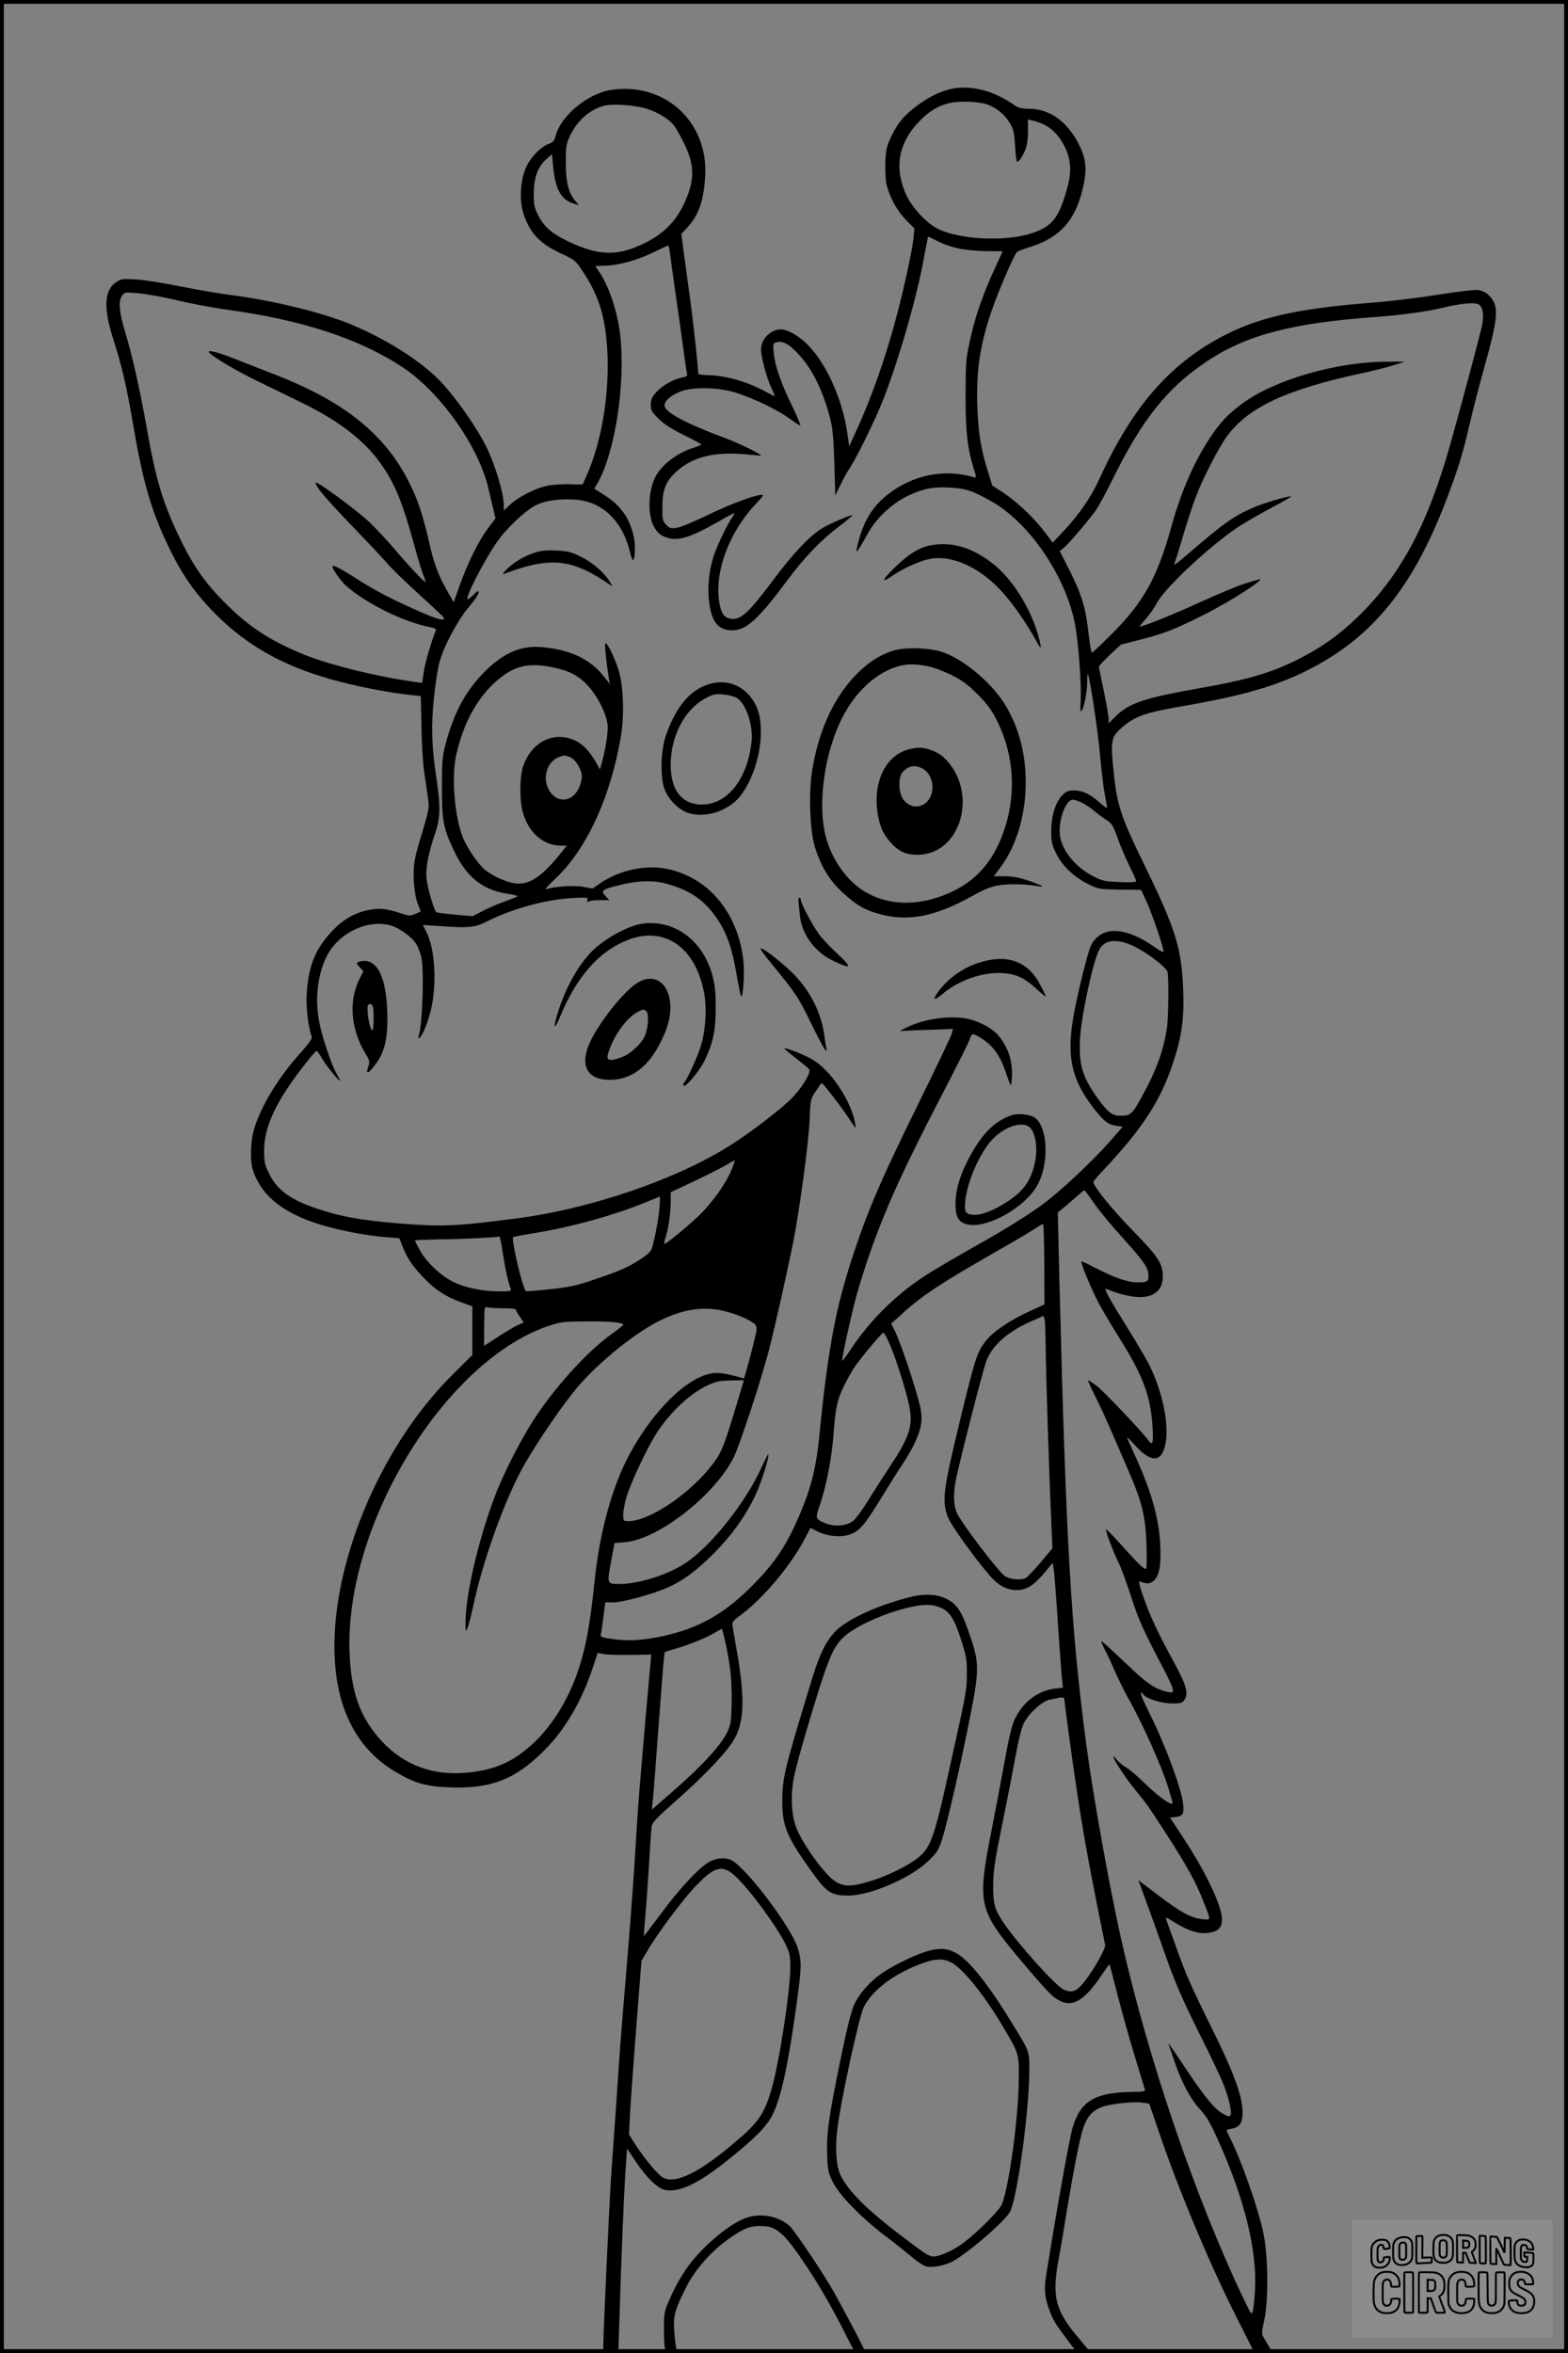
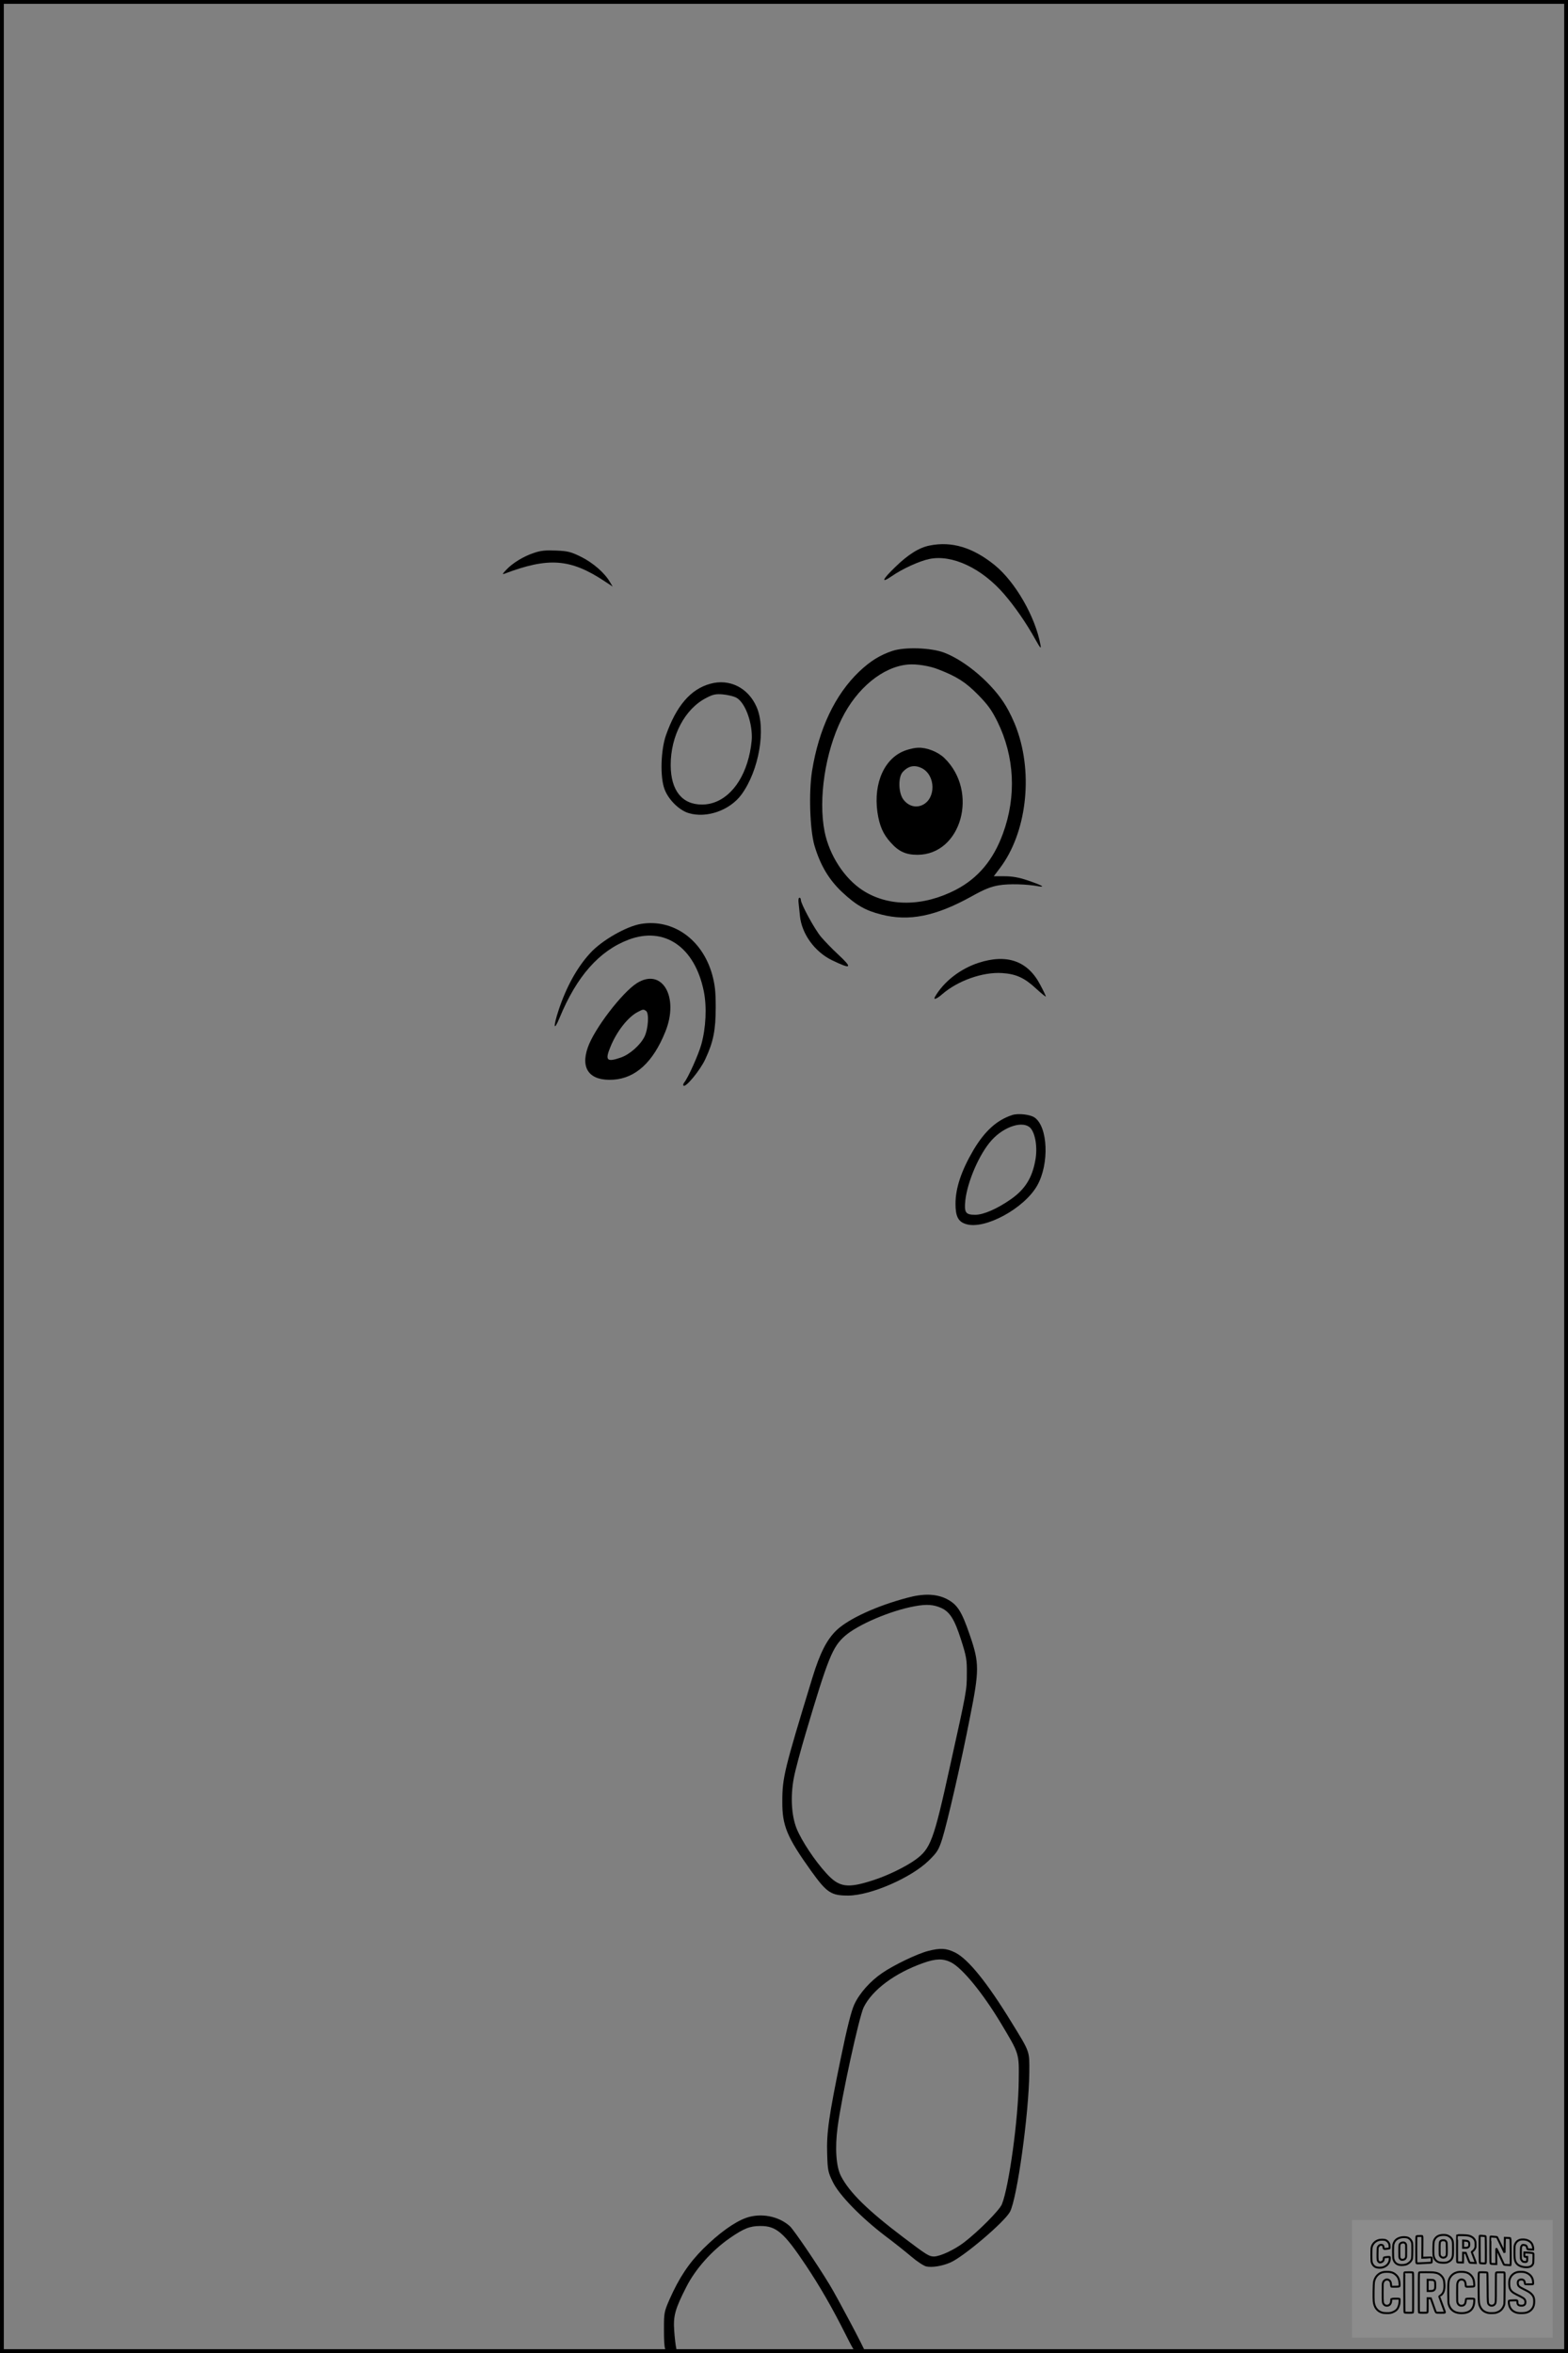
<svg xmlns="http://www.w3.org/2000/svg" version="1.0" width="1024pt" height="1536pt" viewBox="0 0 1024 1536" preserveAspectRatio="xMidYMid meet">
  <rect x="0" y="0" width="1024" height="1536" fill="#808080" stroke="none" />
  <g transform="translate(0.00 0.00) scale(1)">
    <g transform="translate(0,1536) scale(0.1,-0.1)" fill="#000000" stroke="none">
-       <path d="M6193 14775 c-70 -19 -135 -53 -211 -110 -79 -59 -123 -113 -164 -201 -27 -58 -33 -83 -36 -160 -2 -50 1 -115 7 -144 18 -83 70 -179 130 -238 l53 -54 -6 -61 c-10 -85 -58 -311 -107 -497 -73 -279 -169 -551 -271 -771 l-42 -92 -13 88 c-33 228 -144 469 -273 589 -53 49 -119 85 -158 86 -69 0 -132 -62 -132 -131 0 -47 35 -181 66 -248 13 -29 24 -55 24 -57 0 -2 -28 12 -63 31 -113 62 -258 104 -370 106 -37 1 -67 4 -67 8 0 45 -36 370 -55 503 -13 95 -31 227 -40 292 l-15 119 39 42 c73 80 105 169 116 327 23 323 -209 578 -527 578 -41 0 -99 -7 -129 -16 -145 -42 -291 -175 -320 -290 -9 -33 -17 -43 -45 -53 -55 -20 -128 -98 -154 -166 -34 -90 -38 -212 -10 -294 42 -125 106 -192 246 -257 88 -41 94 -46 138 -113 94 -141 136 -259 155 -433 33 -303 -19 -662 -132 -912 l-22 -49 -85 2 c-47 1 -110 -3 -140 -9 -77 -14 -190 -71 -244 -120 l-46 -43 0 36 c0 76 -58 270 -115 382 -69 138 -210 336 -311 438 -126 127 -350 268 -576 361 -186 77 -511 156 -788 191 -69 9 -215 34 -325 56 -110 22 -240 43 -290 45 -79 5 -94 3 -122 -15 -84 -53 -90 -169 -20 -386 53 -164 85 -303 127 -550 63 -369 117 -556 226 -784 92 -193 177 -314 314 -452 202 -202 437 -335 753 -424 152 -42 339 -80 478 -97 l107 -12 5 -216 c3 -150 11 -253 26 -340 11 -69 21 -142 21 -162 0 -20 -18 -92 -39 -160 -21 -68 -45 -151 -51 -186 -17 -84 -8 -222 18 -290 l20 -52 -36 -16 c-34 -14 -41 -14 -97 5 -86 29 -135 34 -201 22 -94 -17 -173 -62 -245 -139 -110 -116 -154 -226 -166 -407 -5 -91 7 -199 33 -286 3 -10 -25 -49 -76 -105 -138 -152 -253 -340 -299 -489 -26 -84 -30 -219 -7 -281 61 -173 215 -288 486 -362 111 -31 274 -60 377 -68 l91 -7 18 -46 c28 -75 64 -131 134 -205 78 -83 147 -129 249 -166 l76 -28 0 -159 0 -158 -126 -125 c-605 -600 -932 -1635 -700 -2215 66 -164 172 -290 318 -378 130 -78 204 -99 363 -105 268 -9 423 51 611 238 137 135 249 326 320 543 l32 97 36 -7 c20 -5 99 -7 175 -6 l139 2 -6 -67 c-31 -337 -77 -875 -81 -947 -4 -49 -13 -198 -21 -330 -15 -235 -35 -491 -75 -965 -11 -129 -27 -338 -35 -465 -8 -126 -19 -288 -25 -360 -5 -71 -14 -200 -20 -285 -11 -174 -50 -1006 -50 -1087 l0 -53 49 0 49 0 6 182 c13 432 29 815 39 978 l12 175 57 -86 c71 -106 143 -175 192 -185 94 -17 216 41 406 193 183 146 260 224 298 304 55 112 102 335 157 737 30 222 31 261 5 345 -41 134 -333 521 -432 573 -38 20 -92 17 -141 -7 -64 -32 -200 -177 -321 -342 -60 -81 -110 -146 -111 -145 -1 2 4 68 11 148 7 80 17 233 24 340 6 107 13 210 16 227 4 27 32 56 159 168 182 161 326 311 376 395 69 113 75 268 24 565 -14 83 -28 164 -31 180 -4 27 1 34 57 75 145 107 328 326 419 503 l33 63 48 -24 c64 -32 156 -40 212 -18 61 23 93 60 197 229 50 82 113 183 141 224 74 110 120 211 126 281 4 48 -1 81 -27 173 -42 148 -116 361 -146 421 l-24 47 73 66 c130 119 251 198 632 416 99 56 202 117 230 136 27 18 53 33 57 33 4 0 7 -118 8 -263 l1 -262 -98 -45 c-129 -59 -235 -131 -283 -191 -60 -76 -71 -111 -176 -544 -104 -431 -113 -505 -74 -608 19 -51 173 -266 276 -385 54 -62 109 -92 174 -92 62 0 114 32 180 112 l55 66 7 -46 c4 -26 17 -191 28 -367 12 -176 24 -338 27 -361 l5 -41 -53 -6 c-111 -13 -210 -89 -263 -202 -16 -33 -38 -121 -61 -251 -20 -109 -60 -323 -90 -475 -93 -469 -84 -515 167 -817 126 -151 211 -246 241 -269 106 -79 188 -41 312 145 27 40 49 71 51 70 1 -2 23 -86 49 -188 26 -102 76 -282 112 -400 36 -118 67 -222 70 -230 3 -13 -12 -15 -89 -16 -237 -3 -333 -61 -383 -233 -22 -73 -119 -618 -176 -986 -11 -71 -4 -130 24 -205 25 -67 34 -82 116 -192 64 -87 65 -88 108 -88 24 0 43 2 43 4 0 2 -34 44 -75 92 -154 182 -177 271 -131 519 14 77 33 185 41 240 28 176 75 437 97 530 31 138 63 187 139 219 50 21 202 38 263 31 l51 -7 69 -201 c127 -372 328 -851 499 -1189 l120 -238 59 0 60 0 -28 47 c-15 27 -32 55 -38 65 -7 11 -4 40 10 100 28 124 27 411 -4 565 -32 159 -145 482 -222 633 -11 21 -20 41 -20 43 0 3 15 8 34 11 53 10 71 38 71 110 -1 103 -59 260 -201 546 -140 283 -173 358 -243 558 -27 75 -52 145 -56 155 -6 14 8 8 51 -19 108 -69 190 -88 263 -63 37 13 51 35 51 82 0 83 -104 304 -244 517 l-95 145 32 3 c51 6 60 19 54 82 -9 98 -115 387 -223 602 -57 115 -69 155 -34 113 22 -26 118 -55 185 -55 58 0 66 3 81 25 27 42 11 98 -73 251 -102 186 -154 298 -197 423 -28 81 -33 102 -20 97 44 -17 61 -16 86 3 39 31 52 101 45 240 -9 178 -61 356 -174 600 -23 51 -43 96 -43 99 0 3 23 -20 51 -51 115 -129 188 -114 205 41 13 129 -32 324 -111 483 -20 39 -80 142 -134 228 -137 220 -167 276 -144 266 230 -93 369 -60 367 88 -2 81 -32 126 -203 301 -132 136 -251 283 -251 311 0 4 33 42 73 84 250 267 366 446 447 690 58 173 74 291 67 480 -10 267 -49 395 -242 791 -162 332 -187 405 -209 602 -25 233 -22 254 48 316 89 78 151 100 426 147 363 63 588 128 788 229 433 218 700 552 924 1156 69 186 92 263 137 457 22 93 62 249 90 348 100 357 104 422 28 493 -14 13 -42 26 -64 29 -21 3 -136 -11 -263 -31 -124 -20 -313 -43 -420 -51 -509 -40 -762 -98 -1008 -232 -338 -184 -576 -465 -786 -927 -50 -110 -130 -226 -222 -324 l-79 -84 -53 70 c-68 90 -178 195 -269 255 l-73 48 -30 97 c-44 143 -60 240 -67 409 -12 313 35 527 202 906 26 59 52 110 59 114 6 4 48 20 93 34 187 61 285 171 334 377 30 124 23 196 -27 293 -77 149 -191 229 -325 229 -50 0 -68 5 -102 29 -141 96 -294 131 -424 96z m268 -102 c60 -27 104 -66 136 -120 22 -38 27 -62 32 -143 3 -54 9 -101 12 -105 10 -9 44 43 60 90 7 22 13 73 13 112 l-1 73 26 -6 c102 -22 171 -79 219 -182 38 -83 41 -159 8 -272 -53 -185 -94 -236 -223 -281 -170 -58 -470 -45 -618 27 -72 36 -164 133 -204 216 -83 175 -56 340 77 480 66 70 128 108 202 125 76 17 205 10 261 -14z m-2240 -22 c78 -25 148 -67 182 -112 14 -19 44 -73 68 -122 68 -142 66 -242 -7 -394 -65 -136 -173 -227 -342 -287 -132 -47 -252 -31 -427 56 -96 47 -147 94 -183 168 -23 47 -27 67 -26 140 1 102 27 173 83 222 l36 32 6 -70 c15 -162 52 -229 141 -255 l29 -8 -25 29 c-44 53 -61 123 -61 250 0 103 3 121 27 172 47 101 129 173 225 198 55 14 199 4 274 -19z m2054 -916 c44 -8 123 -14 176 -15 l97 0 -58 -127 c-77 -170 -125 -310 -157 -462 -25 -115 -27 -146 -27 -351 -1 -235 12 -346 54 -483 17 -53 17 -57 2 -53 -192 58 -400 17 -563 -111 -96 -75 -152 -163 -189 -294 -31 -112 -24 -107 60 43 52 93 151 187 248 236 103 51 173 66 287 59 103 -5 153 -23 277 -94 243 -141 475 -482 537 -790 23 -113 46 -416 38 -516 -3 -45 -1 -65 5 -59 16 16 38 122 38 186 0 33 2 57 4 55 12 -12 67 -374 80 -529 9 -97 22 -212 31 -255 8 -44 15 -84 15 -88 0 -5 -21 10 -47 33 -65 57 -113 80 -169 80 -40 0 -51 -5 -79 -34 -43 -46 -69 -132 -70 -231 0 -71 4 -88 33 -147 40 -81 116 -154 210 -200 65 -32 70 -33 205 -35 l139 -2 34 -73 c38 -81 117 -315 112 -330 -2 -5 -22 4 -45 21 -199 144 -359 152 -428 20 -20 -37 -92 -330 -115 -466 -45 -263 -13 -409 132 -597 65 -84 95 -108 149 -115 l41 -6 -74 -85 c-131 -149 -348 -351 -468 -436 -127 -89 -251 -164 -500 -304 -91 -51 -208 -121 -261 -156 -183 -120 -351 -288 -470 -468 -33 -49 -59 -85 -59 -78 0 34 75 369 106 469 125 415 247 694 580 1333 78 151 146 287 150 303 8 34 19 34 75 -2 76 -49 122 -114 159 -226 13 -39 26 -74 30 -78 4 -5 8 25 9 67 2 87 -20 159 -69 231 -38 56 -99 96 -188 126 -110 36 -299 16 -427 -46 l-50 -25 174 7 174 6 -7 -29 c-4 -16 -103 -225 -221 -464 -220 -447 -307 -645 -389 -880 -143 -411 -194 -668 -256 -1290 -16 -169 -46 -301 -96 -429 -93 -238 -170 -365 -313 -513 -196 -205 -367 -305 -611 -358 -128 -28 -225 -34 -324 -20 -81 11 -87 14 -82 33 3 11 11 63 17 114 l12 93 53 0 c61 0 262 55 357 98 102 46 183 107 298 221 119 120 210 247 274 384 38 82 92 254 82 263 -2 2 -21 -35 -43 -83 -101 -227 -330 -516 -498 -627 -115 -76 -305 -136 -431 -136 -81 0 -81 0 -55 143 l23 124 70 6 c211 18 568 292 702 540 40 72 190 529 240 727 45 177 116 497 155 690 41 207 102 655 107 795 6 139 6 140 41 192 19 29 36 53 38 53 8 0 128 -155 174 -225 51 -77 52 -79 45 -40 -26 149 -159 349 -280 419 -50 30 -175 79 -182 72 -2 -2 32 -31 76 -65 44 -34 83 -66 86 -72 13 -20 -47 -120 -113 -187 -66 -68 -274 -228 -402 -308 -351 -223 -916 -416 -1400 -478 -398 -52 -491 -56 -790 -30 -219 18 -357 43 -500 91 -182 60 -269 123 -322 231 -29 59 -33 76 -33 152 0 124 51 257 163 422 61 90 169 228 180 228 4 0 19 -21 34 -48 27 -48 118 -160 118 -145 0 4 -12 28 -26 52 -31 56 -87 222 -108 323 -31 151 -13 316 49 438 75 148 261 239 412 200 57 -14 142 -75 171 -122 12 -19 26 -56 33 -83 20 -86 8 -455 -18 -522 -5 -11 -3 -14 6 -8 20 12 56 102 76 185 39 171 26 396 -30 506 l-23 46 121 -8 c187 -13 219 -9 308 36 152 77 375 138 538 147 107 6 114 5 108 -12 -6 -14 -4 -16 10 -9 10 5 44 9 76 8 l57 0 -25 26 c-33 35 -23 44 78 69 128 33 230 37 320 12 156 -43 251 -109 334 -234 61 -92 95 -190 123 -357 13 -74 26 -139 30 -144 12 -13 23 139 16 219 -23 253 -155 464 -353 562 -140 70 -279 79 -437 29 -41 -13 -102 -42 -136 -65 l-60 -41 -63 11 c-62 11 -194 2 -242 -17 -11 -4 17 28 63 71 205 193 362 537 428 934 22 138 15 325 -16 426 -29 92 -82 196 -88 172 -3 -17 10 -144 25 -227 l6 -35 -40 50 c-89 112 -216 173 -398 190 -140 14 -255 -35 -380 -160 -123 -124 -198 -262 -253 -464 -23 -87 -26 -114 -26 -286 -1 -221 9 -274 80 -421 79 -167 184 -252 340 -277 40 -6 74 -14 74 -17 0 -3 -37 -18 -82 -34 -45 -16 -111 -44 -146 -63 l-65 -34 -114 10 c-63 6 -118 13 -123 16 -14 9 -57 152 -64 216 -8 65 10 164 54 294 37 108 38 177 10 367 -31 203 -35 339 -16 523 9 88 25 194 37 235 28 103 118 271 189 355 55 65 78 105 61 105 -5 0 -16 -9 -27 -21 -10 -11 -27 -25 -36 -30 -34 -18 93 235 185 369 65 95 191 213 265 248 76 36 236 46 327 19 136 -39 235 -154 277 -320 6 -27 15 -54 19 -59 14 -16 21 80 10 139 -23 125 -84 214 -197 285 l-63 40 19 32 c118 202 188 664 149 983 -19 150 -75 314 -140 407 -11 14 -19 28 -19 30 0 1 28 3 63 4 87 1 216 37 321 90 49 24 91 43 92 41 2 -2 11 -57 19 -123 9 -65 25 -180 36 -254 11 -74 29 -202 40 -284 10 -81 22 -158 25 -171 5 -19 1 -23 -28 -29 -59 -11 -132 -52 -170 -94 -31 -35 -38 -50 -38 -84 0 -38 6 -47 54 -94 37 -36 86 -67 164 -105 61 -30 111 -57 111 -60 1 -3 -18 -12 -41 -19 -106 -31 -207 -105 -253 -184 -53 -92 -59 -259 -11 -340 20 -34 36 -48 71 -62 80 -30 158 -7 356 106 47 28 90 50 93 50 4 0 -1 -12 -12 -27 -32 -46 -99 -184 -121 -252 -30 -91 -41 -202 -31 -294 16 -137 60 -192 154 -192 90 1 169 73 355 323 116 156 221 265 339 354 51 39 91 72 89 74 -6 6 -139 -50 -192 -81 -82 -48 -194 -165 -325 -341 -151 -202 -205 -254 -261 -254 -51 0 -74 24 -88 89 -43 201 57 477 242 669 33 33 46 52 35 52 -46 0 -202 -58 -350 -129 -91 -45 -186 -84 -210 -87 -38 -5 -46 -3 -68 21 -23 25 -25 34 -24 118 0 110 22 164 89 226 111 103 262 137 488 112 37 -4 67 -6 67 -5 0 10 -145 81 -231 113 -267 99 -399 171 -399 215 0 32 46 69 112 93 84 29 248 24 358 -12 118 -38 273 -113 348 -169 35 -26 66 -45 69 -43 2 3 -22 61 -55 129 -73 150 -112 263 -119 345 -6 61 -5 62 21 69 41 10 81 -13 145 -83 88 -95 157 -237 203 -417 16 -63 22 -127 27 -291 l6 -210 34 70 c18 38 45 87 61 110 34 50 133 246 193 386 94 216 230 669 282 939 9 47 20 108 26 136 l10 50 67 -33 c39 -20 101 -40 147 -48z m-5124 -334 c91 -22 235 -49 320 -61 498 -67 874 -190 1158 -377 246 -163 498 -518 561 -793 12 -52 28 -117 34 -145 l12 -49 -50 -66 c-60 -79 -133 -228 -185 -374 l-38 -108 -40 70 c-57 99 -91 187 -119 316 -34 149 -59 232 -98 324 -155 358 -424 588 -913 778 -81 31 -195 76 -253 99 -110 44 -187 64 -176 46 16 -25 175 -120 316 -188 85 -42 214 -104 285 -139 244 -118 412 -247 519 -397 95 -133 145 -256 225 -549 22 -81 47 -163 56 -184 8 -20 15 -39 15 -42 0 -13 -96 88 -190 198 -53 63 -133 149 -176 190 -84 80 -347 273 -352 259 -7 -18 67 -106 236 -281 97 -101 202 -212 232 -247 30 -35 125 -127 210 -204 85 -77 156 -144 158 -148 11 -27 -42 -13 -174 46 -174 77 -278 132 -395 207 -94 61 -150 90 -157 83 -9 -8 48 -92 86 -127 128 -116 383 -241 555 -273 30 -6 37 -11 32 -24 -31 -77 -67 -202 -77 -264 l-11 -75 -36 5 c-253 34 -573 113 -743 183 -219 90 -358 182 -516 342 -124 126 -194 226 -277 393 -120 244 -167 398 -230 760 -41 231 -95 469 -137 605 -39 128 -46 201 -23 236 17 27 18 27 104 20 47 -3 161 -24 252 -45z m8503 -27 c27 -10 39 -67 26 -131 -12 -63 -134 -518 -210 -788 -149 -527 -327 -857 -612 -1131 -115 -110 -226 -189 -371 -263 -183 -93 -331 -137 -667 -196 -350 -62 -449 -96 -536 -183 l-44 -44 0 31 c0 16 -14 97 -31 178 -17 81 -32 153 -33 159 0 6 32 41 71 78 l73 68 129 33 c159 41 226 68 414 162 189 96 433 255 351 229 -11 -3 -50 -15 -89 -27 -38 -12 -167 -65 -285 -119 -177 -81 -374 -160 -397 -160 -3 0 15 22 39 49 24 27 58 75 75 108 54 100 355 380 538 499 44 28 141 84 215 123 74 39 129 71 122 71 -30 0 -173 -42 -239 -70 -135 -57 -199 -103 -444 -314 -50 -44 -87 -71 -82 -60 6 10 31 91 57 179 26 88 63 203 83 255 47 126 152 330 208 405 140 188 385 302 880 409 67 14 157 37 200 50 l80 25 -107 0 c-329 2 -743 -116 -956 -274 -93 -68 -144 -123 -213 -227 -104 -159 -187 -351 -249 -575 -93 -335 -182 -495 -393 -705 -65 -65 -122 -118 -126 -118 -4 0 -13 48 -20 108 -20 182 -44 263 -120 416 l-70 139 24 19 c32 25 173 191 215 252 18 28 66 115 105 195 193 392 356 597 612 769 256 173 555 253 1098 292 165 12 327 34 420 55 142 34 223 43 259 29z m-6046 -2370 c107 -21 172 -55 231 -120 65 -70 123 -187 129 -258 4 -48 -12 -149 -39 -250 l-11 -39 -24 43 c-44 77 -86 122 -138 146 -141 66 -290 -11 -342 -176 -21 -67 -21 -221 1 -295 38 -132 134 -215 247 -215 l40 0 -34 -42 c-124 -157 -209 -215 -299 -205 -60 7 -146 45 -199 87 -46 36 -120 145 -148 215 -53 136 -74 388 -44 530 50 231 156 413 305 522 97 71 182 86 325 57z m111 -585 c38 -14 81 -81 81 -129 0 -19 -9 -53 -21 -77 -47 -98 -157 -96 -201 4 -37 85 5 185 87 206 11 2 20 5 21 6 1 0 15 -4 33 -10z m3337 -294 c20 -8 57 -32 83 -53 25 -22 64 -50 86 -64 36 -23 44 -36 74 -119 18 -52 53 -134 77 -182 24 -49 44 -93 44 -99 0 -7 -37 -9 -107 -6 -98 4 -114 7 -172 37 -129 66 -221 188 -221 294 0 99 45 207 86 207 8 0 31 -7 50 -15z m355 -945 c83 -41 205 -134 213 -163 10 -36 7 -307 -4 -374 -25 -152 -71 -277 -168 -451 -61 -110 -70 -117 -145 -115 -45 1 -77 27 -142 118 -96 135 -120 216 -112 379 6 140 81 494 123 581 34 73 120 82 235 25z m-2635 -1459 c-32 -80 -116 -199 -196 -281 -62 -63 -227 -200 -241 -200 -4 0 0 18 7 40 18 53 34 159 34 236 l0 61 163 77 c90 43 183 90 208 106 24 15 45 26 47 25 2 -2 -8 -30 -22 -64z m2367 -213 c31 -46 117 -150 191 -231 139 -154 166 -194 166 -245 0 -39 -9 -44 -74 -43 -62 0 -150 31 -274 95 -47 25 -88 44 -90 41 -7 -7 69 -189 115 -275 25 -47 86 -149 135 -227 154 -246 202 -376 215 -580 6 -107 0 -125 -31 -81 -36 51 -293 322 -336 353 -26 19 -50 35 -54 35 -3 0 17 -46 45 -102 29 -57 73 -152 99 -213 26 -60 78 -180 115 -265 92 -211 116 -308 122 -487 3 -78 2 -150 -1 -160 -7 -18 -37 11 -198 190 -34 37 -63 66 -65 63 -6 -5 47 -146 79 -211 17 -32 54 -134 84 -225 50 -157 80 -222 217 -482 31 -60 57 -117 57 -129 0 -18 -4 -20 -32 -14 -85 18 -138 54 -284 195 -81 77 -149 139 -151 136 -3 -2 7 -26 21 -53 14 -26 45 -91 67 -143 23 -52 61 -129 84 -170 99 -175 227 -463 265 -592 12 -40 24 -81 27 -91 10 -37 -79 23 -177 118 -52 51 -109 99 -126 108 -18 9 -43 30 -58 47 -14 18 -26 28 -26 24 0 -18 84 -146 147 -222 76 -93 77 -95 185 -261 150 -232 208 -336 260 -471 47 -120 48 -113 -10 -108 -72 7 -139 43 -288 156 l-130 99 48 -131 c27 -72 76 -210 110 -306 78 -225 124 -333 259 -602 60 -120 122 -252 138 -291 34 -86 56 -179 48 -201 -6 -15 -11 -15 -46 3 -55 29 -116 101 -243 291 -117 175 -126 187 -113 155 4 -11 21 -58 36 -105 47 -137 104 -243 165 -309 46 -50 68 -88 126 -218 166 -371 248 -707 234 -958 -3 -60 -10 -123 -14 -140 -8 -29 -11 -25 -61 80 -316 661 -628 1579 -801 2355 -79 355 -179 915 -225 1255 -101 760 -133 1317 -176 3015 l-11 465 43 35 c23 19 61 52 83 72 23 21 44 38 47 38 3 0 31 -37 62 -82z m-2836 -31 c-6 -69 -26 -179 -47 -257 -8 -28 -23 -44 -74 -78 -82 -54 -136 -78 -306 -135 -113 -39 -160 -49 -288 -63 -84 -9 -155 -15 -158 -12 -22 23 -97 339 -83 353 2 1 74 15 159 29 245 41 526 121 730 207 36 15 67 27 69 28 2 1 1 -32 -2 -72z m-1023 -299 c15 -100 34 -186 52 -233 5 -13 -6 -15 -75 -15 -107 0 -220 23 -299 61 -82 40 -180 132 -220 208 -18 32 -32 61 -32 64 0 2 78 5 173 7 141 1 352 12 378 18 3 1 14 -49 23 -110z m4 -358 c55 0 82 -4 82 -12 0 -6 12 -26 26 -45 14 -19 24 -35 23 -37 -2 -1 -19 -8 -37 -16 -18 -7 -75 -41 -127 -75 l-94 -61 1 129 c1 126 1 128 22 123 11 -3 58 -6 104 -6z m1445 -19 c86 -22 176 -62 199 -88 14 -16 13 -28 -12 -128 -15 -60 -35 -135 -44 -166 l-17 -57 -77 20 c-51 13 -93 18 -125 14 -161 -18 -389 -239 -544 -526 -113 -208 -195 -502 -228 -815 -35 -334 -66 -491 -131 -659 -63 -163 -159 -310 -268 -413 -129 -121 -249 -176 -430 -194 -225 -23 -417 47 -563 205 -140 151 -200 315 -210 576 -34 844 636 1929 1322 2142 59 19 95 22 230 22 153 1 235 -7 235 -22 -1 -4 -35 -32 -78 -62 -164 -117 -386 -365 -522 -582 -88 -141 -197 -360 -247 -498 -108 -296 -184 -632 -183 -810 1 -54 1 -55 14 -25 7 17 23 78 35 135 62 296 208 704 333 925 88 155 257 402 354 515 136 159 370 348 529 427 155 78 293 98 428 64z m2096 -241 c1 -152 21 -781 37 -1151 l7 -156 -77 -92 c-43 -50 -86 -96 -96 -101 -32 -17 -100 -11 -137 11 -41 26 -292 356 -316 417 -21 52 -22 128 -3 219 32 151 176 712 197 767 38 103 141 194 294 261 l80 35 7 -23 c3 -12 6 -96 7 -187z m-1022 33 c38 -84 105 -292 128 -397 31 -137 8 -212 -122 -407 -38 -57 -102 -157 -142 -221 -39 -65 -86 -127 -103 -139 -41 -30 -116 -36 -172 -15 -68 26 -72 36 -48 104 47 130 85 324 97 497 12 158 24 213 67 298 22 45 54 102 71 126 43 63 176 221 186 221 5 0 22 -30 38 -67z m-984 -360 c-92 -306 -108 -349 -162 -422 -145 -195 -415 -380 -558 -381 -32 0 -33 1 -33 44 0 24 10 75 21 112 33 108 141 334 203 428 112 168 274 301 401 329 11 3 52 5 92 6 l71 1 -35 -117z m-57 -1752 c10 -72 14 -161 12 -245 -3 -119 -6 -136 -30 -186 -41 -83 -157 -210 -333 -365 l-158 -138 6 59 c4 32 20 246 37 474 17 228 33 433 36 456 l5 40 108 33 c60 19 145 53 188 76 l78 43 17 -67 c10 -36 25 -117 34 -180z m2184 -208 c0 -14 48 -373 70 -518 52 -357 92 -575 197 -1090 5 -25 -74 -164 -136 -242 -51 -63 -79 -74 -133 -52 -50 21 -297 295 -396 440 -56 84 -67 123 -66 244 1 92 10 155 57 385 31 151 70 351 87 445 17 93 40 191 52 217 28 66 123 154 174 163 21 4 44 8 49 10 19 6 45 5 45 -2z m-2148 -1160 c100 -94 282 -343 335 -459 21 -46 25 -70 24 -138 -1 -165 -74 -631 -125 -803 -46 -154 -85 -210 -237 -338 -231 -197 -386 -273 -467 -231 -34 18 -116 115 -182 216 l-42 65 6 130 c4 72 22 327 41 567 l34 438 50 84 c66 109 216 309 294 393 132 141 183 155 269 76z" />
      <path d="M6072 11799 c-69 -13 -142 -59 -226 -141 -86 -83 -95 -109 -22 -59 67 47 181 99 245 112 149 31 343 -60 490 -231 69 -80 145 -190 202 -293 34 -60 39 -66 34 -37 -33 183 -164 411 -299 521 -142 115 -280 157 -424 128z" />
      <path d="M3488 11751 c-68 -22 -142 -67 -183 -112 -24 -25 -26 -30 -10 -24 287 109 431 98 653 -49 l53 -35 -18 30 c-35 60 -110 125 -188 164 -67 33 -87 38 -163 41 -67 3 -101 0 -144 -15z" />
      <path d="M5828 11111 c-81 -27 -144 -66 -217 -135 -158 -151 -264 -375 -308 -650 -22 -140 -14 -382 16 -486 38 -127 93 -221 180 -303 92 -86 153 -121 257 -147 180 -46 353 -12 588 118 84 47 126 64 180 73 65 11 181 8 261 -7 48 -8 10 11 -77 40 -53 18 -98 26 -147 26 l-71 0 40 53 c173 228 219 609 110 908 -16 46 -48 113 -70 149 -84 143 -262 296 -405 350 -85 32 -256 38 -337 11z m301 -121 c121 -47 177 -83 257 -164 66 -67 90 -101 128 -177 112 -228 125 -487 36 -730 -63 -173 -162 -291 -307 -367 -214 -111 -440 -113 -609 -4 -120 78 -218 229 -249 384 -42 212 4 518 111 734 99 202 270 342 434 356 54 5 143 -9 199 -32z" />
      <path d="M5918 10463 c-139 -46 -215 -211 -188 -404 13 -89 37 -144 86 -198 53 -60 100 -81 176 -81 287 1 401 412 176 631 -42 41 -115 70 -172 68 -17 0 -52 -7 -78 -16z m103 -118 c90 -47 92 -198 3 -240 -45 -21 -94 -6 -126 38 -31 44 -33 144 -3 177 37 41 78 49 126 25z" />
      <path d="M4637 10896 c-127 -35 -221 -145 -288 -336 -34 -98 -39 -274 -9 -352 25 -68 96 -138 158 -156 117 -35 268 18 344 121 115 157 162 429 99 572 -55 126 -178 187 -304 151z m171 -90 c54 -28 102 -148 102 -257 0 -31 -9 -91 -20 -133 -48 -188 -165 -307 -304 -308 -131 -1 -205 91 -206 256 -1 192 93 370 234 441 42 22 61 26 107 22 31 -3 70 -12 87 -21z" />
      <path d="M5215 9468 c2 -18 6 -57 9 -86 11 -117 96 -235 209 -290 128 -62 138 -53 40 38 -38 35 -87 86 -111 114 -42 50 -132 215 -132 242 0 8 -4 14 -9 14 -6 0 -8 -15 -6 -32z" />
      <path d="M4187 9329 c-95 -15 -256 -107 -332 -190 -85 -92 -155 -218 -206 -370 -37 -112 -34 -148 5 -54 112 272 259 438 451 511 234 88 432 -47 491 -336 21 -103 14 -240 -16 -348 -19 -68 -87 -219 -112 -249 -6 -8 -8 -16 -4 -20 14 -14 109 101 142 173 53 113 68 190 68 339 0 105 -5 146 -23 213 -64 229 -255 365 -464 331z" />
-       <path d="M4969 9161 c7 -12 33 -47 59 -79 172 -210 184 -228 267 -398 46 -95 89 -175 95 -179 8 -5 10 -2 7 11 -3 11 -9 44 -12 74 -19 151 -87 291 -196 405 -81 84 -240 205 -220 166z" />
      <path d="M6391 9075 c-120 -39 -228 -123 -285 -222 -13 -23 12 -14 46 16 102 89 265 147 392 139 92 -6 147 -31 224 -103 34 -31 62 -54 62 -50 0 4 -16 38 -37 77 -81 155 -217 203 -402 143z" />
-       <path d="M2348 9083 c-23 -6 -23 -12 4 -40 l21 -23 -26 -52 c-71 -141 -56 -327 38 -483 30 -49 31 -55 20 -89 -20 -56 2 -47 53 24 51 71 72 153 72 285 0 273 -66 409 -182 378z m92 -370 c0 -46 -4 -82 -9 -79 -20 13 -41 153 -25 169 3 3 12 3 20 0 10 -4 14 -26 14 -90z" />
      <path d="M4159 8942 c-97 -62 -278 -298 -320 -419 -50 -141 13 -221 167 -211 145 10 259 114 339 313 92 227 -21 421 -186 317z m60 -181 c21 -14 15 -116 -10 -168 -27 -55 -97 -117 -156 -137 -90 -31 -103 -18 -67 69 41 102 115 196 179 229 35 18 36 19 54 7z" />
      <path d="M6610 8081 c-99 -32 -178 -103 -252 -227 -79 -134 -118 -249 -118 -352 0 -83 18 -118 70 -133 122 -37 378 102 463 251 81 142 71 387 -18 446 -29 19 -107 28 -145 15z m119 -84 c33 -36 48 -130 32 -213 -21 -114 -67 -188 -160 -253 -89 -62 -178 -101 -232 -101 -63 0 -73 14 -65 93 14 126 93 307 173 395 82 90 205 128 252 79z" />
      <path d="M5925 4930 c-200 -53 -381 -136 -461 -211 -64 -61 -109 -149 -158 -309 -185 -605 -197 -654 -197 -810 -1 -158 30 -232 188 -453 103 -143 130 -161 243 -161 146 1 411 116 526 229 55 54 64 69 87 140 34 108 126 509 181 792 62 310 62 357 1 535 -55 161 -82 204 -154 241 -67 33 -150 36 -256 7z m223 -67 c56 -26 86 -75 128 -206 35 -109 39 -132 38 -222 0 -109 -1 -114 -110 -605 -107 -487 -126 -538 -227 -611 -61 -44 -179 -102 -272 -132 -172 -56 -225 -48 -310 46 -74 81 -159 209 -192 289 -34 84 -42 210 -19 331 9 49 44 179 77 290 147 496 176 566 256 637 85 75 301 167 458 195 76 14 122 11 173 -12z" />
      <path d="M6060 2624 c-70 -18 -222 -91 -298 -143 -78 -53 -149 -132 -183 -206 -19 -41 -47 -150 -88 -350 -78 -378 -94 -488 -89 -628 3 -104 6 -118 37 -181 41 -85 185 -232 341 -351 58 -43 135 -105 172 -136 36 -31 80 -60 97 -64 39 -8 102 2 156 25 87 37 357 267 391 332 47 90 123 640 126 908 1 144 6 130 -117 330 -160 261 -283 412 -367 454 -58 29 -98 31 -178 10z m151 -74 c74 -38 206 -199 324 -395 123 -205 120 -197 118 -375 -2 -249 -64 -696 -110 -809 -16 -39 -151 -175 -247 -249 -63 -48 -155 -91 -196 -92 -33 0 -47 9 -202 126 -230 174 -351 292 -406 399 -32 62 -40 183 -22 319 26 198 140 718 170 782 56 114 203 224 390 290 81 29 129 30 181 4z" />
      <path d="M4872 882 c-77 -28 -177 -100 -279 -201 -95 -95 -158 -190 -221 -332 -35 -80 -36 -90 -36 -189 0 -145 5 -160 50 -160 36 0 36 1 30 33 -4 17 -10 68 -13 113 -7 96 6 142 79 285 59 117 167 238 284 319 91 63 131 79 199 79 105 1 155 -43 298 -257 90 -135 172 -276 264 -460 55 -109 58 -112 90 -112 18 0 33 3 33 7 0 13 -179 351 -233 440 -85 140 -232 355 -258 380 -74 67 -190 89 -287 55z" />
    </g>
  </g>
  <rect x="0.0" y="0.0" width="1024.0" height="1536.0" fill="none" stroke="black" stroke-width="5" />
  <g transform="translate(882.93 1449.20) scale(0.128)" opacity="1.0">
    <rect x="0" y="0" width="1024.0" height="600.0" fill="white" fill-opacity="0.1" />
    <g transform="translate(0,650) scale(0.1,-0.1)" stroke="none">
      <path fill="none" stroke="#000000" stroke-width="100" d="M4491 5720 c-164 -43 -269 -147 -319 -315 -19 -65 -29 -577 -13 -693 25 -190 116 -310 276 -367 63 -23 284 -32 370 -16 122 22 249 110 294 205 51 104 56 150 56 496 0 341 -4 385 -48 478 -46 100 -156 184 -282 217 -83 21 -241 19 -334 -5z m270 -273 c19 -12 43 -40 54 -62 18 -37 20 -64 23 -320 5 -339 -1 -384 -56 -436 -87 -82 -235 -56 -289 51 -22 43 -23 53 -23 335 0 314 7 370 52 412 34 32 66 42 139 42 53 1 73 -4 100 -22z" />
      <path fill="none" stroke="#000000" stroke-width="100" d="M5367 5723 c-4 -3 -7 -311 -7 -683 0 -618 1 -679 17 -691 12 -10 51 -14 152 -14 l136 0 3 248 2 248 67 -3 67 -3 34 -85 c18 -47 58 -152 89 -235 30 -82 63 -158 73 -168 14 -15 40 -19 165 -24 l148 -6 -5 34 c-4 19 -49 143 -102 276 -53 133 -96 246 -96 251 0 6 15 19 33 31 53 33 104 92 134 156 27 57 28 67 27 195 0 115 -4 144 -23 193 -31 80 -76 135 -148 183 -83 56 -166 82 -303 94 -129 11 -453 14 -463 3z m541 -300 c55 -27 77 -73 77 -163 0 -61 -4 -82 -23 -111 -34 -55 -73 -69 -191 -69 l-101 0 0 187 0 186 101 -6 c66 -4 114 -12 137 -24z" />
      <path fill="none" stroke="#000000" stroke-width="100" d="M6514 5685 c-4 -9 -5 -320 -2 -690 3 -511 7 -678 16 -687 19 -19 273 -30 291 -13 11 11 13 126 12 675 -1 364 -6 672 -11 685 -11 28 -27 31 -187 40 -99 6 -114 5 -119 -10z" />
      <path fill="none" stroke="#000000" stroke-width="100" d="M3355 5683 c-27 -3 -55 -9 -62 -15 -10 -8 -13 -150 -13 -683 0 -592 2 -674 15 -685 12 -10 52 -11 173 -6 362 15 578 29 590 38 8 7 12 46 12 129 0 108 -2 119 -20 129 -11 6 -24 9 -28 7 -4 -3 -103 -8 -221 -12 l-214 -7 5 545 c4 384 2 549 -5 556 -11 11 -120 12 -232 4z" />
      <path fill="none" stroke="#000000" stroke-width="100" d="M7067 5654 c-4 -4 -7 -310 -7 -680 0 -625 1 -673 18 -692 15 -18 31 -21 152 -24 l134 -3 -3 400 c-2 277 1 397 8 390 11 -11 153 -311 251 -530 96 -215 128 -281 142 -292 7 -6 82 -14 165 -17 l153 -7 11 28 c14 34 3 1333 -11 1347 -5 5 -70 11 -144 14 l-136 5 -1 -54 c-1 -30 -5 -200 -8 -379 l-6 -325 -73 150 c-40 83 -123 256 -184 385 -61 129 -117 242 -125 252 -11 12 -40 18 -121 22 -59 4 -130 9 -157 12 -28 3 -54 2 -58 -2z" />
      <path fill="none" stroke="#000000" stroke-width="100" d="M2507 5614 c-220 -49 -342 -159 -394 -357 -24 -91 -24 -641 0 -740 57 -233 232 -339 510 -310 56 6 127 21 158 33 76 29 187 114 226 174 64 95 67 114 71 505 2 232 -1 371 -8 404 -27 126 -116 235 -228 278 -74 29 -236 35 -335 13z m191 -281 c15 -11 36 -35 47 -54 19 -32 20 -52 20 -349 0 -309 0 -316 -23 -362 -31 -62 -75 -89 -155 -95 -53 -4 -67 -2 -97 19 -19 13 -44 41 -55 63 -19 37 -20 60 -20 350 0 337 2 351 60 405 54 51 169 63 223 23z" />
      <path fill="none" stroke="#000000" stroke-width="100" d="M8568 5491 c-133 -43 -219 -134 -262 -280 -13 -45 -16 -107 -16 -343 0 -320 9 -395 60 -506 73 -156 258 -255 506 -269 191 -11 324 47 376 165 19 42 22 70 26 288 4 209 3 242 -11 256 -19 18 -186 38 -347 41 l-105 2 -3 -95 c-1 -52 2 -102 7 -109 6 -10 33 -16 75 -19 l66 -4 0 -105 c0 -98 -1 -105 -26 -130 -23 -23 -31 -25 -99 -21 -64 3 -79 7 -112 34 -21 16 -49 52 -63 80 -25 49 -25 51 -25 324 0 303 6 348 56 402 28 29 32 30 99 26 105 -6 152 -50 167 -158 8 -53 9 -54 48 -62 22 -5 90 -10 150 -11 l110 -2 3 43 c4 52 -30 180 -66 245 -53 99 -179 183 -317 212 -96 20 -226 18 -297 -4z" />
      <path fill="none" stroke="#000000" stroke-width="100" d="M1390 5484 c-203 -45 -359 -207 -390 -404 -13 -83 -13 -616 0 -694 20 -123 100 -235 203 -281 98 -45 271 -51 387 -13 211 67 340 238 340 451 0 54 -3 69 -17 74 -24 9 -264 -15 -280 -28 -7 -7 -13 -31 -13 -60 0 -56 -13 -95 -43 -128 -31 -34 -95 -61 -144 -61 -35 0 -48 6 -77 35 -52 52 -58 99 -54 423 3 257 5 280 24 323 42 89 120 132 202 109 53 -14 72 -42 81 -120 11 -90 15 -92 150 -79 62 6 125 15 138 20 25 9 25 10 21 107 -3 82 -9 106 -33 155 -33 68 -97 130 -163 160 -60 27 -235 33 -332 11z" />
      <path fill="none" stroke="#000000" stroke-width="100" d="M1600 3845 c-239 -44 -424 -235 -476 -495 -22 -109 -33 -831 -15 -1000 31 -300 174 -492 425 -572 45 -15 100 -21 211 -25 181 -6 263 8 380 66 147 73 214 152 266 311 26 78 32 117 37 219 4 98 2 125 -9 132 -22 14 -393 11 -407 -3 -7 -7 -12 -39 -12 -73 0 -169 -84 -275 -217 -275 -68 0 -110 18 -150 64 -65 73 -68 99 -68 606 0 446 1 456 22 515 78 208 337 201 392 -11 6 -23 13 -75 16 -115 3 -41 10 -78 15 -83 10 -10 289 -10 357 0 63 9 67 18 60 147 -12 210 -62 331 -181 445 -86 82 -165 123 -280 146 -94 19 -261 20 -366 1z" />
      <path fill="none" stroke="#000000" stroke-width="100" d="M5376 3840 c-151 -39 -268 -118 -350 -237 -106 -157 -118 -245 -114 -863 4 -463 5 -477 27 -550 33 -106 72 -178 131 -243 123 -135 290 -197 526 -197 326 0 528 127 610 384 34 106 48 339 20 349 -29 12 -386 9 -400 -2 -7 -6 -16 -44 -20 -85 -17 -192 -81 -266 -226 -266 -93 1 -163 55 -197 152 -16 48 -18 92 -18 503 0 437 1 452 22 520 26 81 57 119 121 147 78 35 188 8 237 -56 30 -40 55 -133 55 -206 0 -92 6 -95 157 -92 70 1 161 5 201 8 87 8 88 9 78 158 -12 189 -62 314 -170 422 -76 76 -130 109 -241 144 -102 33 -337 38 -449 10z" />
      <path fill="none" stroke="#000000" stroke-width="100" d="M8441 3845 c-204 -45 -357 -196 -406 -402 -24 -99 -17 -331 13 -416 47 -137 141 -225 342 -323 334 -162 396 -203 438 -284 19 -37 23 -57 20 -116 -3 -59 -8 -77 -30 -107 -39 -50 -98 -70 -190 -65 -137 7 -187 57 -188 185 0 95 4 94 -223 86 -106 -3 -198 -10 -204 -16 -17 -13 -17 -107 1 -200 44 -226 196 -375 436 -423 103 -20 339 -15 435 10 199 53 340 189 391 377 21 78 28 222 15 311 -16 115 -56 191 -145 276 -85 81 -145 117 -386 235 -250 122 -298 173 -301 319 -3 109 52 167 164 175 115 8 183 -49 194 -164 3 -32 10 -64 16 -70 10 -14 340 -17 387 -4 24 7 25 9 22 92 -5 150 -54 269 -153 369 -69 70 -189 133 -297 155 -90 18 -265 18 -351 0z" />
      <path fill="none" stroke="#000000" stroke-width="100" d="M2710 3833 c-14 -2 -29 -9 -35 -14 -7 -7 -9 -354 -7 -1017 3 -910 5 -1008 20 -1019 20 -16 384 -18 413 -3 19 10 19 32 19 1019 0 923 -1 1010 -16 1022 -13 10 -61 14 -193 16 -97 1 -187 -1 -201 -4z" />
      <path fill="none" stroke="#000000" stroke-width="100" d="M3455 3833 c-47 -12 -45 32 -45 -1034 0 -987 0 -1009 19 -1019 12 -6 98 -10 210 -10 159 0 192 3 205 16 14 13 16 61 16 370 l0 355 81 -3 82 -3 88 -245 c49 -135 105 -292 124 -350 20 -58 45 -113 57 -122 18 -16 45 -18 229 -18 184 0 210 2 216 16 7 19 16 -7 -153 448 -74 197 -134 362 -134 366 0 4 23 22 50 40 162 104 228 273 217 560 -8 225 -46 336 -153 450 -104 110 -219 160 -413 179 -101 11 -657 13 -696 4z m721 -409 c64 -48 69 -61 72 -231 4 -176 -7 -223 -59 -267 -43 -36 -89 -46 -216 -46 l-113 0 0 286 0 286 144 -4 c127 -3 148 -5 172 -24z" />
      <path fill="none" stroke="#000000" stroke-width="100" d="M6510 3834 c-51 -11 -50 7 -50 -683 1 -672 7 -842 35 -951 45 -175 148 -311 289 -380 117 -58 200 -73 376 -68 124 4 156 9 225 32 108 37 176 79 246 153 61 66 117 169 140 258 9 37 13 248 16 831 4 727 3 782 -13 795 -13 11 -57 14 -204 14 -171 0 -190 -2 -209 -19 -21 -19 -21 -19 -21 -746 0 -782 0 -782 -52 -861 -64 -95 -228 -106 -302 -19 -61 73 -60 64 -66 877 -4 562 -8 745 -17 754 -13 13 -341 23 -393 13z" />
    </g>
  </g>
</svg>